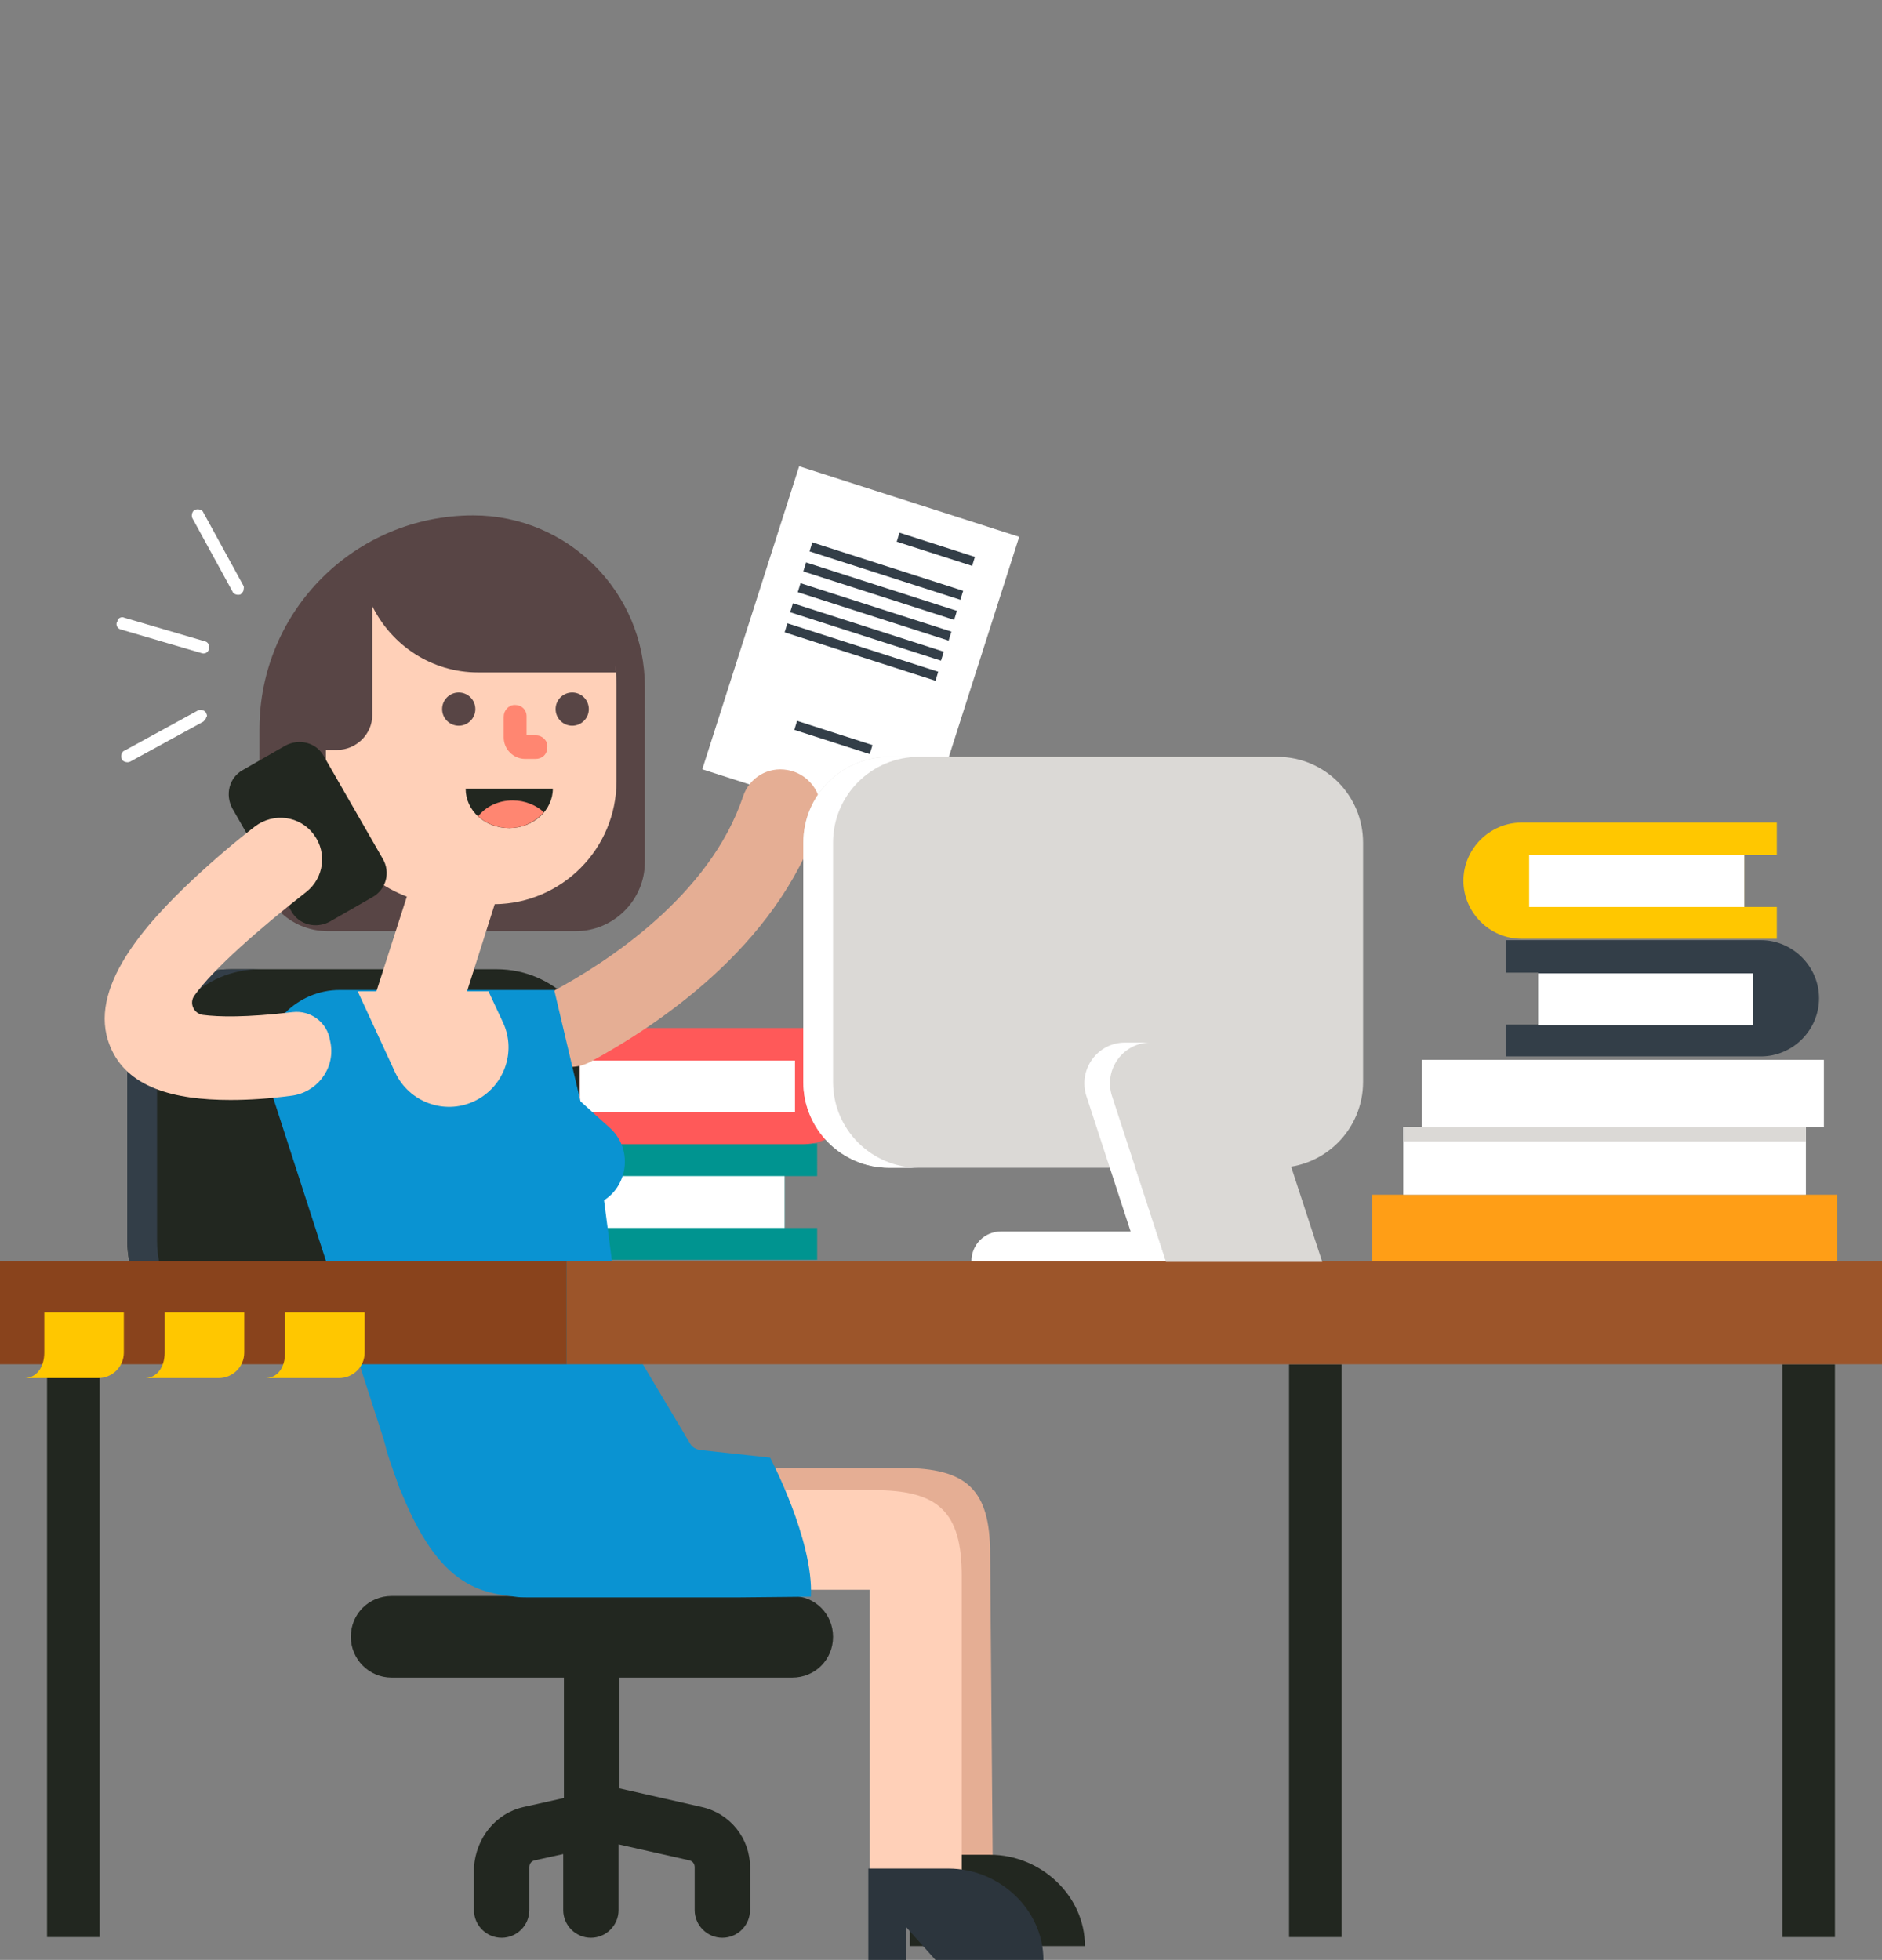
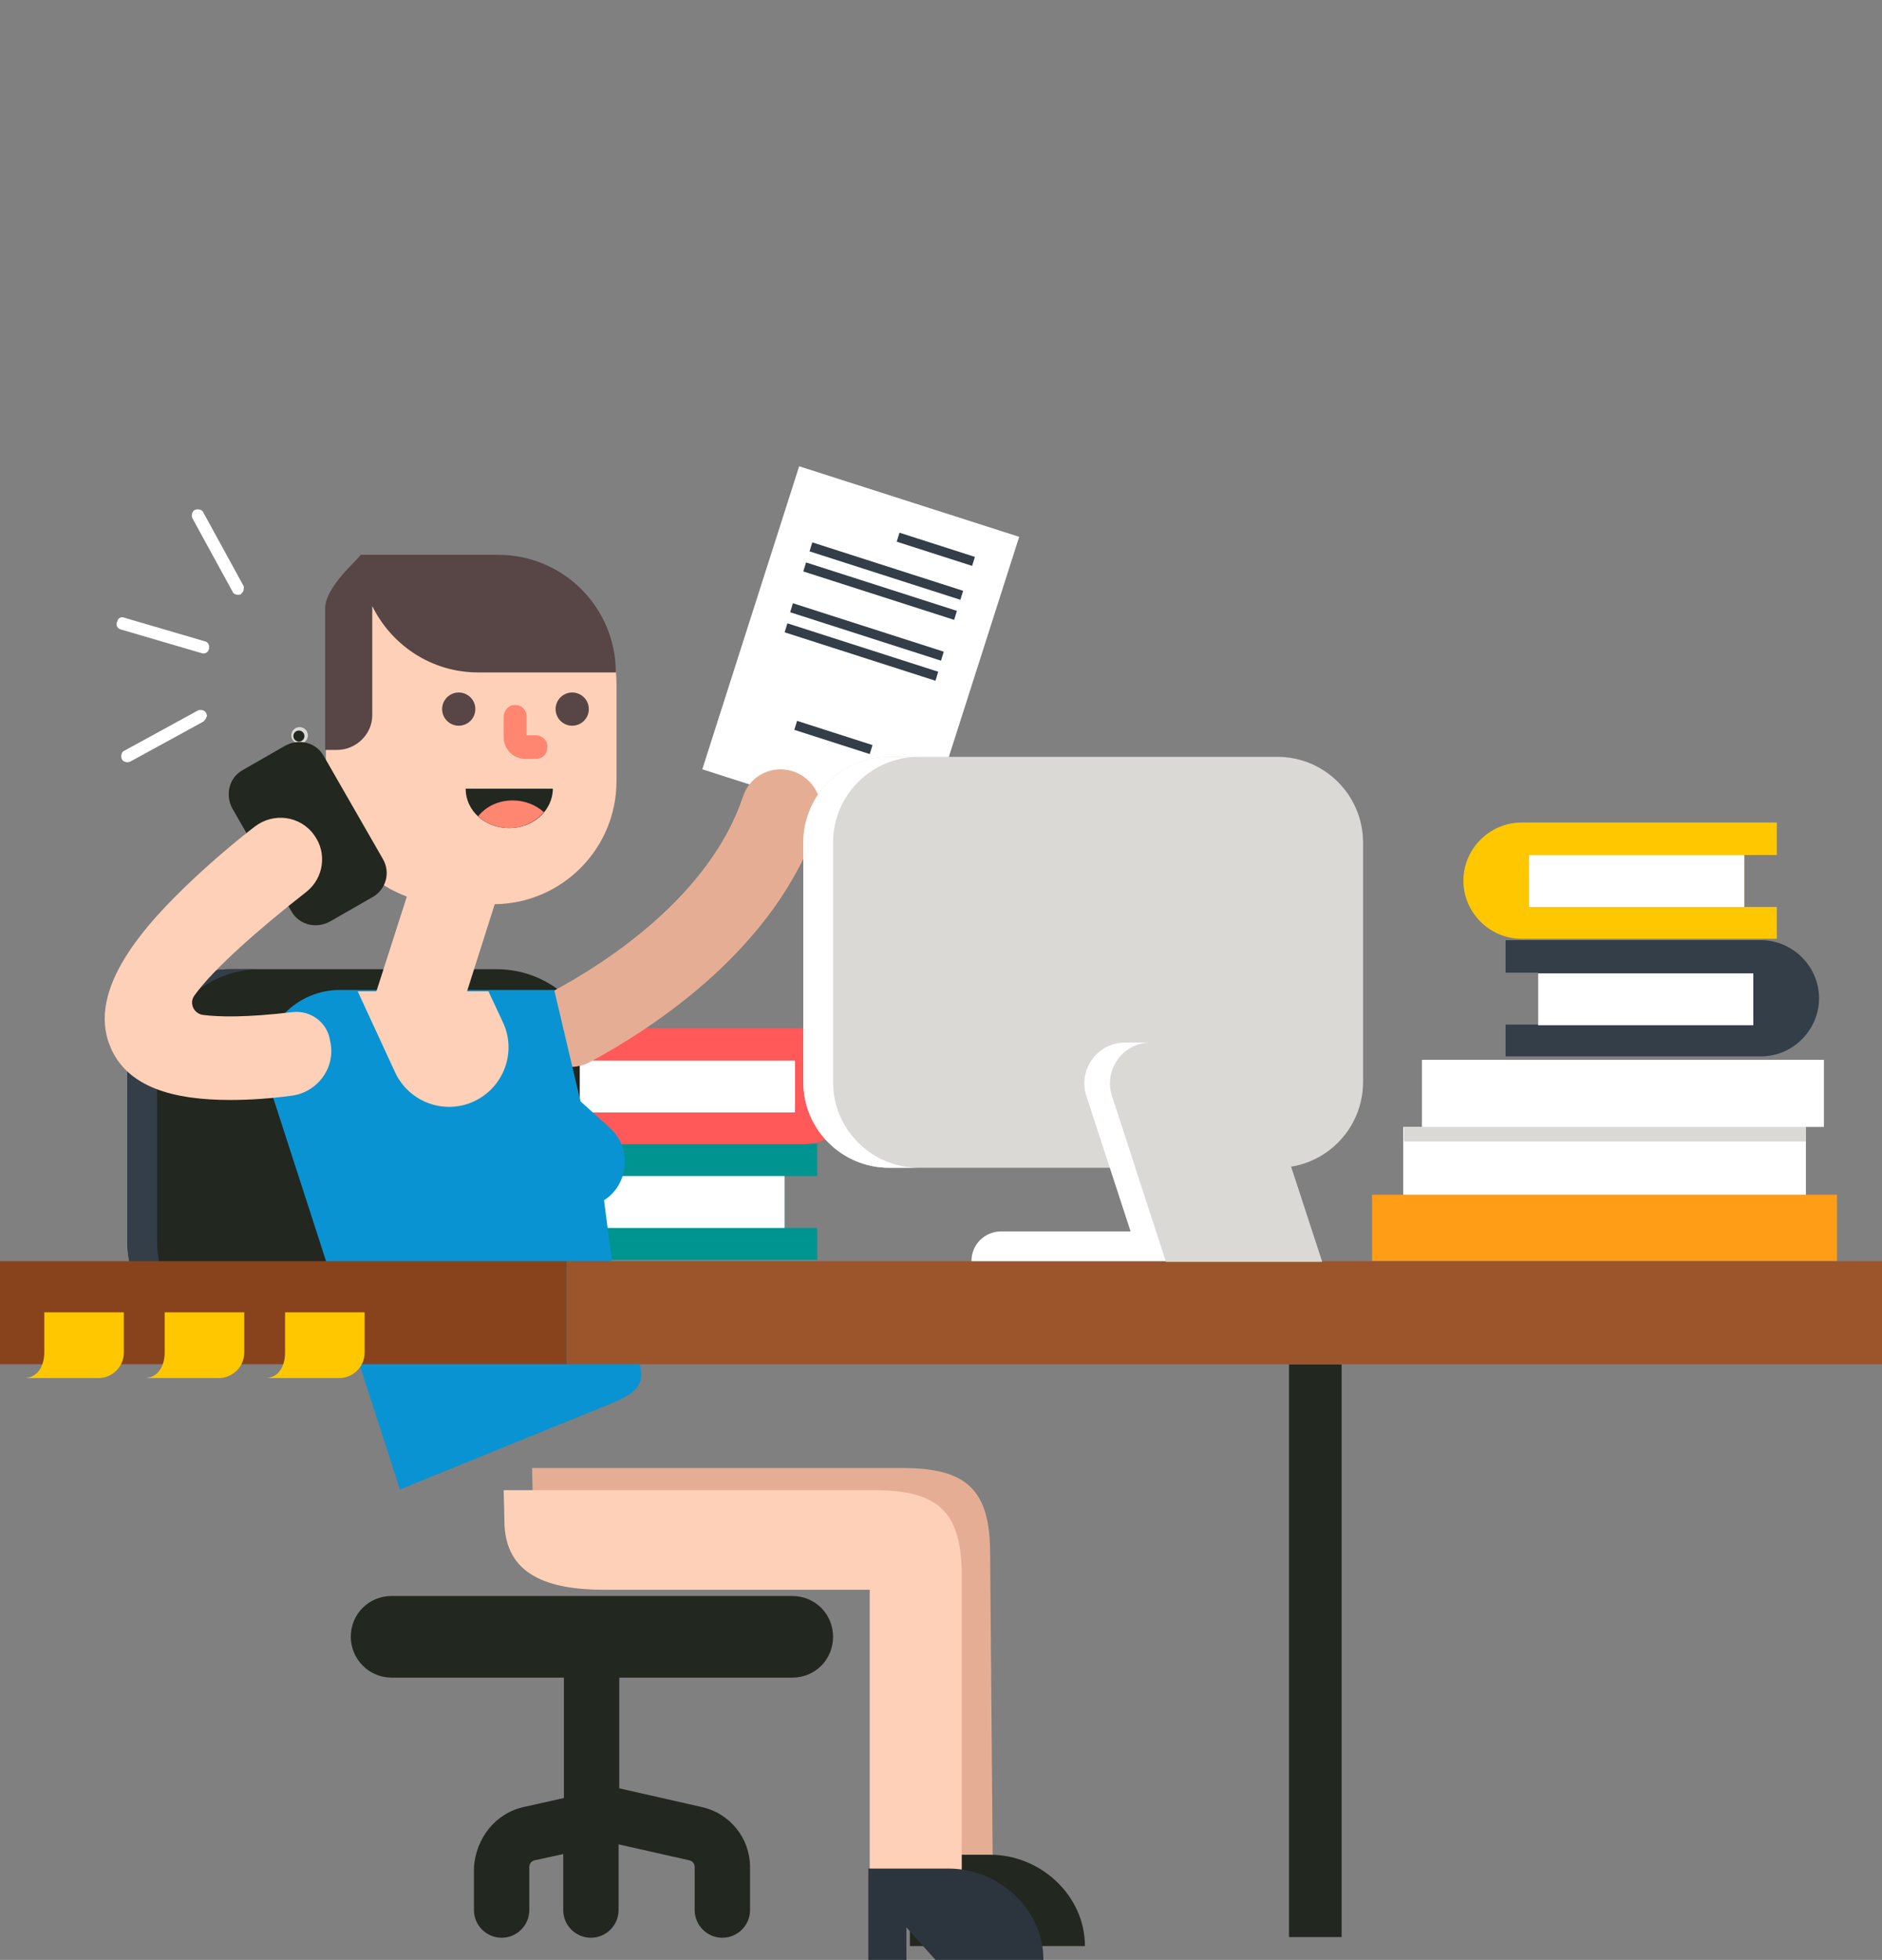
<svg xmlns="http://www.w3.org/2000/svg" version="1.1" id="Vrstva_1" x="0px" y="0px" viewBox="0 0 272 283.3" style="enable-background:new 0 0 272 283.3;" xml:space="preserve">
  <rect x="0" y="0" width="272" height="283.3" fill="#808080" stroke="none" />
  <style type="text/css">
	.st0{fill:#E5AE94;}
	.st1{fill:#222720;}
	.st2{fill:#333E48;}
	.st3{fill:#FF5959;}
	.st4{fill:#FFD0B8;}
	.st5{fill:#DBD9D6;}
	.st6{fill:#FFFFFF;}
	.st7{fill:#FF9E16;}
	.st8{fill:#FFC700;}
	.st9{fill:#009490;}
	.st10{fill:#0A93D2;}
	.st11{fill:#584545;}
	.st12{fill:#FF8671;}
	.st13{fill:#2C353D;}
	.st14{fill:#9C552A;}
	.st15{fill:#89431C;}
</style>
  <path class="st0" d="M143.5,272.5l-0.4-47.9c0-9.3-3.4-12.4-12.7-12.4H76.9l0.1,4.4c0,8,6.5,10,14.5,10h38.3l0.4,45.9L143.5,272.5  L143.5,272.5z" />
  <path class="st1" d="M143.1,268.1c7.3,0,13.7,5.9,13.7,13.2h-15.6l-4.2-4.7v4.7h-5.5v-13.2H143.1z M18.4,155v24.4  c0,8.2,6.7,14.9,14.9,14.9h38.5c8.2,0,14.9-6.7,14.9-14.9V155c0-8.2-6.7-14.9-14.9-14.9H33.3C25.1,140.1,18.4,146.8,18.4,155z" />
  <path class="st2" d="M18.4,155v24.4c0,8.2,6.7,14.9,14.9,14.9h4.3c-8.2,0-14.9-6.7-14.9-14.9V155c0-8.2,6.7-14.9,14.9-14.9h-4.3  C25.1,140.1,18.4,146.8,18.4,155z" />
  <path class="st1" d="M50.7,236.6c0-3.3,2.6-5.9,5.9-5.9h57.9c3.3,0,5.9,2.6,5.9,5.9c0,3.3-2.6,5.9-5.9,5.9H56.6  C53.3,242.5,50.7,239.8,50.7,236.6z M186.3,197.2h7.6V280h-7.6V197.2z" />
  <path class="st3" d="M65.3,197.1c0,1.1-0.5,2.1-1.3,2.8l-0.7,0.5c-1.4,1.1-3.5,1.1-4.9,0l-0.7-0.5c-0.9-0.7-1.3-1.7-1.3-2.8L58,150  l-0.8-0.6c-0.6-0.4-0.8-1.2-0.6-1.9l1-3.1c0.2-0.7,0.9-1.2,1.6-1.2h3.2c0.7,0,1.4,0.5,1.6,1.2l1,3.1c0.3,0.7,0,1.5-0.6,1.9l-0.8,0.6  L65.3,197.1L65.3,197.1z" />
-   <path class="st1" d="M257.6,197.2h7.6V280h-7.6V197.2z M6.8,197.2h7.6V280H6.8L6.8,197.2z" />
  <path class="st4" d="M139,270.4v-42.6c0-9.3-3.4-12.4-12.7-12.4H72.8l0.1,4.4c0,8,6.5,10,14.5,10h38.3v40.6H139z" />
  <path class="st1" d="M68.5,269.9v6.2c0,2.2,1.8,4,4,4s4-1.8,4-4v-6.2c0-0.5,0.3-0.9,0.8-1l4.1-0.9v8.1c0,2.2,1.8,4,4,4s4-1.8,4-4  v-9.5l10.2,2.3c0.5,0.1,0.8,0.5,0.8,1v6.2c0,2.2,1.8,4,4,4s4-1.8,4-4v-6.2c0-4.2-2.9-7.8-7-8.7l-11.9-2.7V238c0-2.2-1.8-4-4-4  s-4,1.8-4,4v21.9l-5.8,1.3C71.6,262.1,68.8,265.7,68.5,269.9L68.5,269.9z" />
  <ellipse class="st5" cx="43.3" cy="106.3" rx="1.2" ry="1.2" />
  <ellipse class="st1" cx="43.2" cy="106.4" rx="0.8" ry="0.8" />
  <path class="st6" d="M29.6,92.7L18,89.3c-0.4-0.2-0.9,0-1,0.4c0,0.1,0,0.1-0.1,0.2c-0.2,0.5,0.1,1,0.6,1.1l11.6,3.4  c0.5,0.2,1-0.1,1.1-0.6S30.1,92.8,29.6,92.7z">
    <animateTransform accumulate="none" additive="replace" attributeName="transform" begin="0s" calcMode="linear" dur="0.75s" fill="remove" repeatCount="indefinite" restart="always" type="translate" values="0 0; -5 -1; 0 0">
		</animateTransform>
  </path>
  <path class="st6" d="M35.2,84.7l-5.8-10.6c-0.1-0.4-0.8-0.6-1.2-0.4c-0.4,0.1-0.6,0.8-0.4,1.2l5.8,10.6c0.1,0.4,0.8,0.6,1.2,0.4  c0.1-0.1,0.4-0.4,0.4-0.6C35.2,85.1,35.3,84.9,35.2,84.7z">
    <animateTransform accumulate="none" additive="replace" attributeName="transform" begin="0.125s" calcMode="linear" dur="0.75s" fill="remove" repeatCount="indefinite" restart="always" type="translate" values="0 0; -2 -4; 0 0">
		</animateTransform>
  </path>
  <path class="st6" d="M29.8,103.1c-0.1-0.4-0.8-0.6-1.2-0.4L18,108.5c-0.4,0.1-0.6,0.8-0.4,1.2c0.1,0.4,0.8,0.6,1.2,0.4l10.6-5.8  c0.1-0.1,0.4-0.4,0.4-0.6C30,103.5,29.9,103.3,29.8,103.1z">
    <animateTransform accumulate="none" additive="replace" attributeName="transform" begin="0.25s" calcMode="linear" dur="0.75s" fill="remove" repeatCount="indefinite" restart="always" type="translate" values="0 0; -5 3; 0 0">
		</animateTransform>
  </path>
  <path class="st7" d="M198.3,172.7h67.2v9.6h-67.2V172.7z" />
  <path class="st6" d="M202.8,162.9v9.8H261v-9.8h2.6v-9.7h-58.1v9.7H202.8z" />
  <path class="st5" d="M202.9,162.9H261v2.1h-58.1V162.9z" />
  <path class="st8" d="M256.8,118.9h-36.9c-4.6,0-8.4,3.8-8.4,8.4c0,4.6,3.8,8.4,8.4,8.4h36.9v-4.6h-4.7v-7.5h4.7  C256.8,123.6,256.8,118.9,256.8,118.9z" />
  <path class="st6" d="M221,123.6h31.1v7.5H221V123.6z" />
  <path class="st9" d="M118.1,165.3H81.2c-4.6,0-8.4,3.8-8.4,8.4c0,4.6,3.8,8.4,8.4,8.4h36.9v-4.6h-4.7V170h4.7V165.3z" />
  <path class="st6" d="M82.3,170h31.1v7.5H82.3V170z" />
  <path class="st2" d="M217.6,135.9h36.9c4.6,0,8.4,3.8,8.4,8.4c0,4.6-3.8,8.4-8.4,8.4h-36.9v-4.6h4.7v-7.5h-4.7  C217.6,140.6,217.6,135.9,217.6,135.9z" />
  <path class="st6" d="M222.3,140.7h31.1v7.5h-31.1V140.7z" />
  <path class="st3" d="M79.1,148.6H116c4.6,0,8.4,3.8,8.4,8.4c0,4.6-3.8,8.4-8.4,8.4H79.1v-4.6h4.7v-7.5h-4.7V148.6z" />
  <path class="st6" d="M83.8,153.3h31.1v7.5H83.8V153.3z" />
  <g>
    <path class="st6" d="M101.5,111.2l14-43.8l31.8,10.2l-14,43.8L101.5,111.2z" />
    <path class="st2" d="M129.6,78.3L130,77l10.9,3.5l-0.4,1.3L129.6,78.3z" />
    <path class="st2" d="M114.8,105.5l0.4-1.3l10.9,3.5l-0.4,1.3L114.8,105.5z" />
    <path class="st2" d="M117,79.7l0.4-1.3l21.8,7l-0.4,1.3L117,79.7z" />
    <path class="st2" d="M116.1,82.6l0.4-1.3l21.8,7l-0.4,1.3L116.1,82.6z" />
-     <path class="st2" d="M115.3,85.6l0.4-1.3l21.8,7l-0.4,1.3L115.3,85.6z" />
    <path class="st2" d="M114.2,88.5l0.4-1.3l21.8,7l-0.4,1.3L114.2,88.5z" />
    <path class="st2" d="M113.4,91.4l0.4-1.3l21.8,7l-0.4,1.3L113.4,91.4z" />
  </g>
  <path class="st0" d="M85.3,153.5c-3.2,1.7-7.2,0.3-8.6-3.1l-1.9-4.6l2.2,5.3c-1.2-2.9,0-6.2,2.7-7.7c7.9-4.2,22.9-13.9,27.7-28.3  c0.9-2.7,3.6-4.3,6.4-3.8c3.5,0.6,5.7,4.2,4.5,7.5C112.2,137,94.7,148.4,85.3,153.5L85.3,153.5z" />
  <path class="st10" d="M49.1,143.1h31l3.8,16.1l4.2,3.8c3.3,2.9,2.8,8.2-0.8,10.5l1.3,10c0.6,4.3,1.6,8.6,3.4,12.6  c2.1,4.5-1,5.7-4.7,7.2l-29.5,12L38,154.1C38,148.1,43,143.1,49.1,143.1z" />
-   <path class="st11" d="M47.4,134.6h35.8c5.5,0,10-4.5,10-10V99.3c0-13.7-11.1-24.8-24.8-24.8c-17.1,0-30.9,13.8-30.9,30.9v19.1  C37.4,130.2,41.9,134.6,47.4,134.6z" />
  <path class="st4" d="M47.1,112.9v-14c0-9.8,8-17.8,17.8-17.8h6.4c9.8,0,17.8,8,17.8,17.8v14c0,9.8-7.9,17.7-17.6,17.8l-4,12.6h3.1  l2.1,4.5c2,4.3,0.1,9.4-4.2,11.4s-9.4,0.1-11.4-4.2l-5.4-11.7h2.7l4.4-13.7C51.9,127,47.1,120.6,47.1,112.9z" />
  <circle class="st11" cx="82.7" cy="102.5" r="2.4" />
  <circle class="st11" cx="66.3" cy="102.5" r="2.4" />
  <path class="st12" d="M77.4,109.7h-1.5c-1.7,0-3.1-1.4-3.1-3.1v-3c0-0.9,0.7-1.7,1.6-1.7c1,0,1.7,0.7,1.7,1.6v2.8h1.4  c0.9,0,1.7,0.8,1.6,1.7C79.1,109.1,78.3,109.7,77.4,109.7z" />
  <path class="st1" d="M79.9,114c0,3.1-2.8,5.7-6.3,5.7s-6.3-2.5-6.3-5.7C67.3,114,79.9,114,79.9,114z" />
  <path class="st11" d="M52.1,80.2H72c9.4,0,17,7.6,17,17H69.1c-6.7,0-12.5-3.9-15.3-9.6v15.8c0,2.7-2.3,5-5.1,5H47V88  C46.9,84.8,52.1,80.6,52.1,80.2z" />
  <path class="st12" d="M78.6,117.4c-1.1-1-2.7-1.7-4.5-1.7c-2.1,0-3.9,0.9-5,2.3c1.1,1,2.7,1.7,4.5,1.7  C75.6,119.7,77.4,118.8,78.6,117.4z" />
  <path class="st1" d="M53.8,129.7l-6.1,3.5c-2,1.1-4.5,0.5-5.6-1.5l-8.5-14.8c-1.1-2-0.5-4.5,1.5-5.6l6.1-3.5c2-1.1,4.5-0.5,5.6,1.5  l8.5,14.8C56.5,126.1,55.8,128.6,53.8,129.7z" />
-   <path class="st10" d="M111.3,210.7l-10.1-1.1c-0.6-0.1-1.2-0.4-1.5-1l-9.6-16.1c-0.3,0-19.5-8.1-19.8-8.1  c-10.5,0.7-18.4,10.2-14.4,25.4c5.9,18.6,12.2,20.3,18.5,21c0.6,0.1,1.2,0.1,1.7,0.1h30.8l10.3-0.1  C117.6,222.6,111.3,210.7,111.3,210.7L111.3,210.7z" />
  <path class="st13" d="M137.1,270.1c7.3,0,13.7,5.9,13.7,13.2h-15.6l-4.2-4.7v4.7h-5.5v-13.2H137.1z" />
  <path class="st14" d="M81.9,182.3H272v14.9H81.9V182.3z" />
  <path class="st15" d="M0,182.3h81.9v14.9H0V182.3z" />
  <path class="st8" d="M3.3,199.2h10.9c2,0,3.7-1.6,3.7-3.7v-5.8H6.4v5.8C6.4,197.6,5.3,199.3,3.3,199.2z M20.7,199.2h10.9  c2,0,3.7-1.6,3.7-3.7v-5.8H23.8v5.8C23.8,197.6,22.7,199.3,20.7,199.2z M38.1,199.2H49c2,0,3.7-1.6,3.7-3.7v-5.8H41.2v5.8  C41.2,197.6,40.2,199.3,38.1,199.2z" />
  <path class="st4" d="M33.3,159c-8.2,0-15-1.8-17.4-7.8c-3.4-8.3,5.2-17.7,12-24.1c3.1-2.9,6.3-5.6,8.9-7.6c2.7-2.1,6.6-1.6,8.6,1.2  c1.9,2.6,1.4,6.2-1.1,8.2c-6.9,5.4-13.5,11.2-16.2,15c-0.8,1.1-0.1,2.6,1.2,2.8c2.3,0.3,6.2,0.4,13-0.4c2.6-0.3,5,1.5,5.4,4.1  l0.1,0.5c0.6,3.7-2.1,7.1-5.8,7.5C39,158.8,36.1,159,33.3,159z" />
  <path class="st5" d="M197,121.8v34.6c0,6.8-5.5,12.4-12.4,12.4h-56.1c-6.8,0-12.4-5.5-12.4-12.4v-34.6c0-6.8,5.5-12.4,12.4-12.4  h56.1C191.5,109.4,197,115,197,121.8z" />
  <path class="st6" d="M132.8,168.8h-4.3c-6.8,0-12.4-5.5-12.4-12.4v-34.6c0-6.8,5.5-12.4,12.4-12.4h4.3c-6.8,0-12.4,5.5-12.4,12.4  v34.6C120.4,163.3,126,168.8,132.8,168.8z" />
  <path class="st5" d="M191.1,182.4h-22.6l-7.8-23.9c-1.2-3.8,1.6-7.7,5.6-7.7h8.6c3.5,0,6.6,2.2,7.7,5.6L191.1,182.4z" />
  <path class="st6" d="M168.5,182.3h-28.1c0-2.4,1.9-4.3,4.3-4.3h18.7l-6.4-19.6c-1.2-3.8,1.6-7.7,5.6-7.7h3.7c-4,0-6.8,3.9-5.6,7.7  L168.5,182.3z" />
</svg>